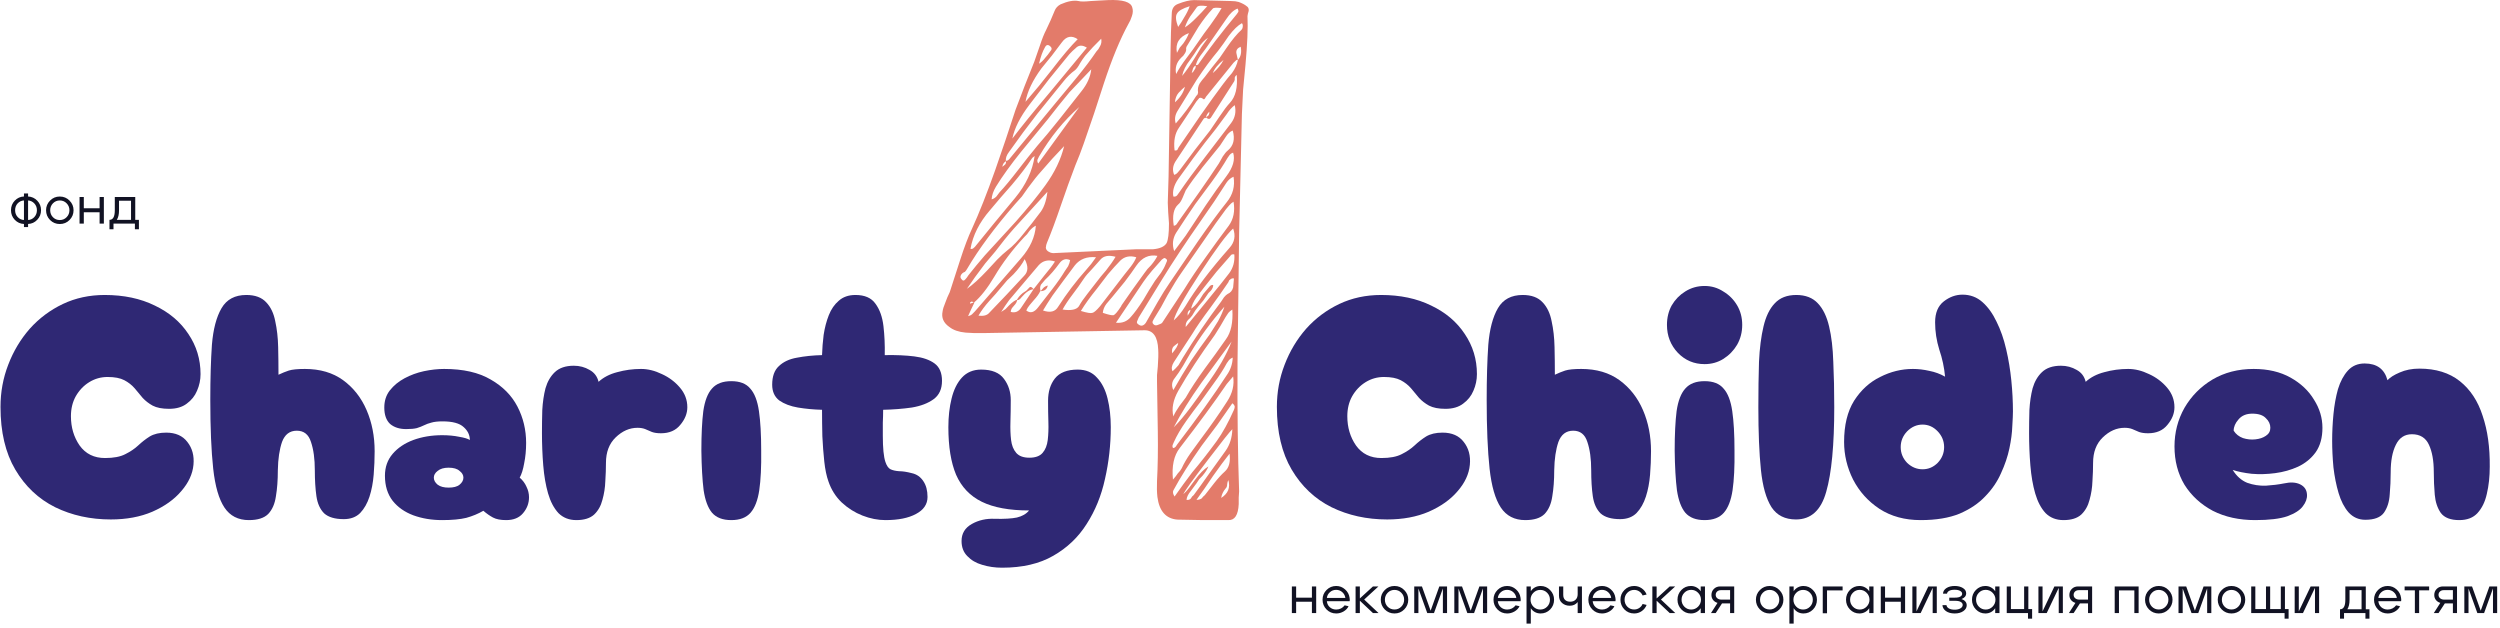
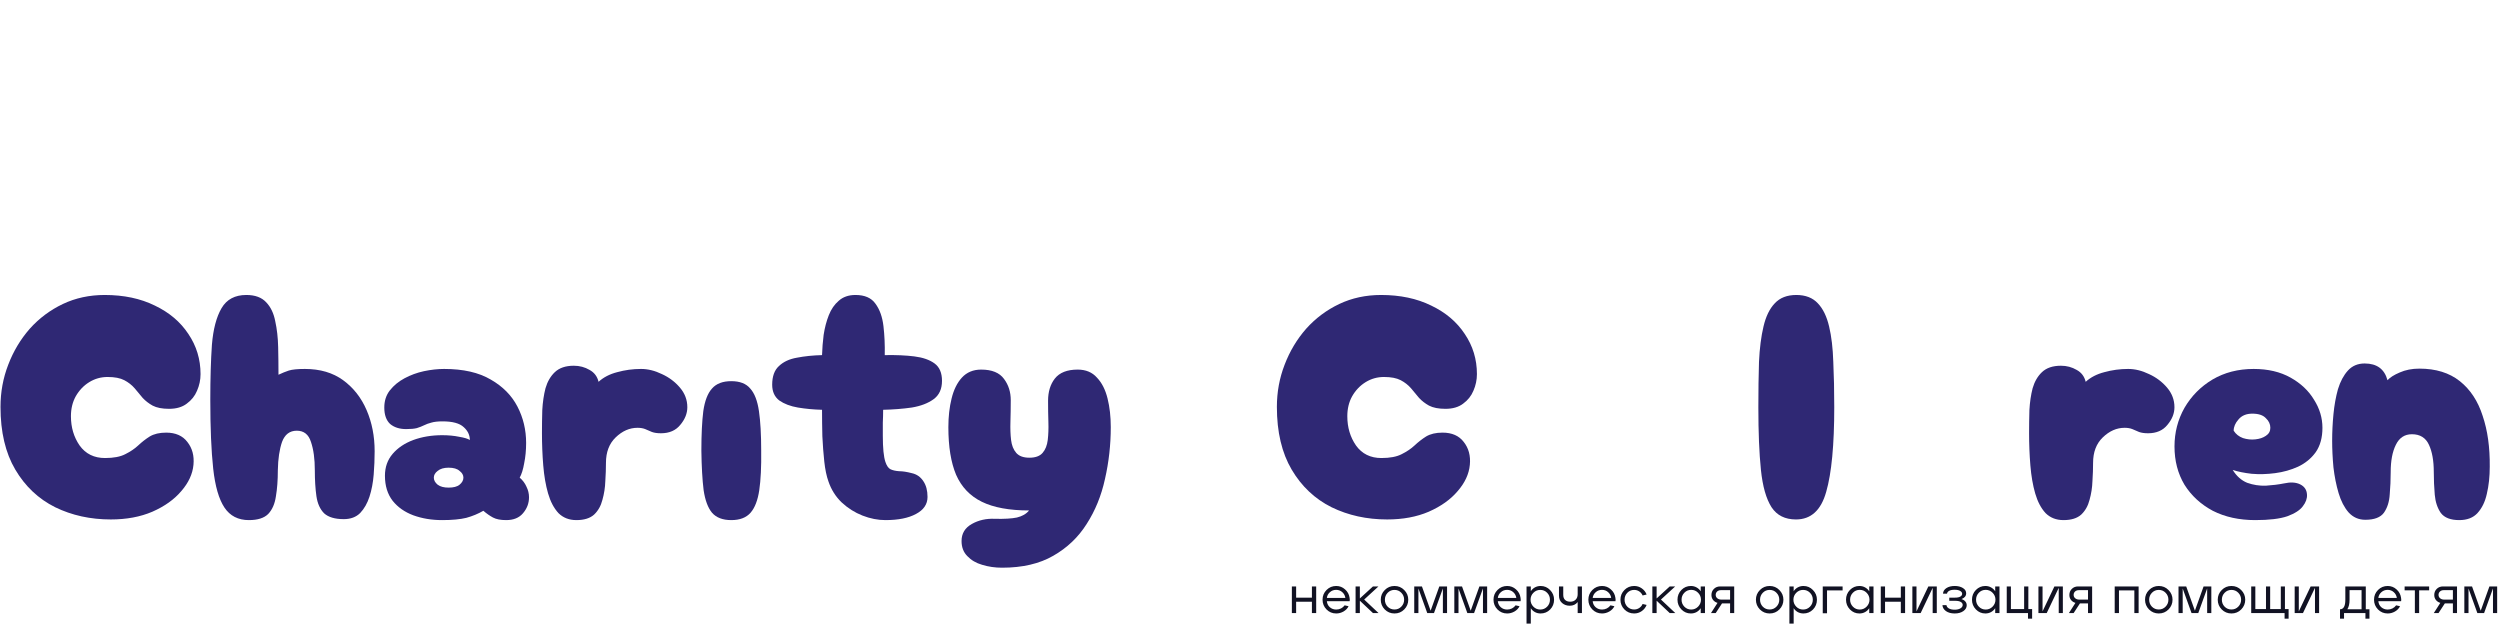
<svg xmlns="http://www.w3.org/2000/svg" width="995" height="250" viewBox="0 0 995 250" fill="none">
  <path d="M44.104 206.744C35.997 206.744 28.616 205.123 21.96 201.88C15.304 198.552 10.013 193.56 6.088 186.904C2.163 180.248 0.2 171.928 0.2 161.944C0.2 156.056 1.224 150.467 3.272 145.176C5.32 139.8 8.179 135.021 11.848 130.84C15.603 126.659 19.997 123.373 25.032 120.984C30.067 118.595 35.613 117.4 41.672 117.4C49.267 117.4 55.923 118.808 61.64 121.624C67.357 124.355 71.795 128.109 74.952 132.888C78.195 137.667 79.816 143 79.816 148.888C79.816 151.192 79.347 153.411 78.408 155.544C77.555 157.592 76.189 159.299 74.312 160.664C72.52 162.029 70.173 162.712 67.272 162.712C64.541 162.712 62.365 162.285 60.744 161.432C59.208 160.579 57.885 159.555 56.776 158.36C55.752 157.08 54.685 155.8 53.576 154.52C52.467 153.24 51.101 152.173 49.48 151.32C47.859 150.467 45.64 150.04 42.824 150.04C40.179 150.04 37.747 150.723 35.528 152.088C33.309 153.453 31.517 155.331 30.152 157.72C28.872 160.024 28.232 162.669 28.232 165.656C28.232 170.093 29.384 173.976 31.688 177.304C34.077 180.632 37.448 182.296 41.8 182.296C45.213 182.296 47.901 181.784 49.864 180.76C51.912 179.736 53.619 178.584 54.984 177.304C56.435 175.939 57.971 174.744 59.592 173.72C61.299 172.696 63.475 172.184 66.12 172.184C69.875 172.184 72.691 173.421 74.568 175.896C76.531 178.371 77.341 181.4 77 184.984C76.659 188.653 75.037 192.152 72.136 195.48C69.32 198.808 65.48 201.539 60.616 203.672C55.837 205.72 50.333 206.744 44.104 206.744Z" fill="#2F2874" />
  <path d="M99.06 207C94.793 207 91.551 205.336 89.332 202.008C87.113 198.68 85.62 193.517 84.852 186.52C84.084 179.437 83.7 170.307 83.7 159.128C83.7 150.765 83.913 143.469 84.34 137.24C84.852 131.011 86.132 126.147 88.18 122.648C90.228 119.149 93.513 117.4 98.036 117.4C101.535 117.4 104.18 118.381 105.972 120.344C107.764 122.221 108.959 124.739 109.556 127.896C110.239 130.968 110.623 134.381 110.708 138.136C110.793 141.805 110.836 145.475 110.836 149.144C112.287 148.461 113.652 147.907 114.932 147.48C116.297 147.053 118.431 146.84 121.332 146.84C127.391 146.84 132.468 148.333 136.564 151.32C140.66 154.307 143.775 158.275 145.908 163.224C148.041 168.173 149.108 173.635 149.108 179.608C149.108 182.68 148.98 185.795 148.724 188.952C148.468 192.109 147.913 195.011 147.06 197.656C146.207 200.301 144.969 202.477 143.348 204.184C141.727 205.805 139.551 206.616 136.82 206.616C133.321 206.616 130.719 205.848 129.012 204.312C127.391 202.691 126.367 200.429 125.94 197.528C125.513 194.541 125.3 191.085 125.3 187.16C125.3 182.637 124.788 178.883 123.764 175.896C122.825 172.909 120.948 171.416 118.132 171.416C115.316 171.416 113.353 172.909 112.244 175.896C111.22 178.883 110.665 182.637 110.58 187.16C110.58 191.085 110.324 194.541 109.812 197.528C109.385 200.515 108.361 202.861 106.74 204.568C105.119 206.189 102.559 207 99.06 207Z" fill="#2F2874" />
  <path d="M175.99 207C171.809 207 167.969 206.36 164.47 205.08C161.057 203.8 158.326 201.88 156.278 199.32C154.23 196.675 153.206 193.347 153.206 189.336C153.206 185.923 154.23 183.021 156.278 180.632C158.326 178.243 161.057 176.408 164.47 175.128C167.969 173.848 171.809 173.208 175.99 173.208C178.465 173.208 180.726 173.421 182.774 173.848C184.822 174.189 186.23 174.616 186.998 175.128C186.998 173.165 186.187 171.459 184.566 170.008C182.945 168.472 180.129 167.704 176.118 167.704C174.241 167.704 172.747 167.875 171.638 168.216C170.614 168.472 169.675 168.813 168.822 169.24C167.969 169.667 166.987 170.051 165.878 170.392C164.854 170.648 163.446 170.776 161.654 170.776C159.009 170.776 156.875 170.093 155.254 168.728C153.718 167.277 152.95 165.101 152.95 162.2C152.95 159.555 153.675 157.293 155.126 155.416C156.662 153.453 158.625 151.832 161.014 150.552C163.403 149.272 165.963 148.333 168.694 147.736C171.51 147.139 174.198 146.84 176.758 146.84C184.353 146.84 190.539 148.248 195.318 151.064C200.097 153.795 203.638 157.379 205.942 161.816C208.246 166.253 209.398 171.075 209.398 176.28C209.398 179.181 209.142 181.869 208.63 184.344C208.203 186.819 207.606 188.739 206.838 190.104C208.033 191.128 208.929 192.323 209.526 193.688C210.209 195.053 210.55 196.461 210.55 197.912C210.55 200.301 209.739 202.435 208.118 204.312C206.582 206.104 204.363 207 201.462 207C199.243 207 197.494 206.659 196.214 205.976C194.934 205.293 193.654 204.397 192.374 203.288C190.326 204.483 188.065 205.421 185.59 206.104C183.115 206.701 179.915 207 175.99 207ZM178.55 194.072C180.513 194.072 181.963 193.688 182.902 192.92C183.926 192.067 184.438 191.128 184.438 190.104C184.438 189.08 183.926 188.184 182.902 187.416C181.963 186.563 180.513 186.136 178.55 186.136C176.673 186.136 175.222 186.563 174.198 187.416C173.174 188.184 172.662 189.08 172.662 190.104C172.662 191.128 173.174 192.067 174.198 192.92C175.222 193.688 176.673 194.072 178.55 194.072Z" fill="#2F2874" />
  <path d="M229.396 207C226.495 207 224.105 206.061 222.228 204.184C220.436 202.221 219.071 199.619 218.132 196.376C217.193 193.133 216.553 189.421 216.212 185.24C215.871 181.059 215.7 176.749 215.7 172.312C215.7 169.325 215.743 166.296 215.828 163.224C215.999 160.067 216.425 157.165 217.108 154.52C217.876 151.875 219.113 149.741 220.82 148.12C222.612 146.413 225.129 145.56 228.372 145.56C230.676 145.56 232.767 146.115 234.644 147.224C236.521 148.248 237.716 149.827 238.228 151.96C240.191 150.168 242.665 148.888 245.652 148.12C248.724 147.267 251.881 146.84 255.124 146.84C257.855 146.84 260.628 147.523 263.444 148.888C266.26 150.168 268.649 151.96 270.612 154.264C272.575 156.568 273.556 159.171 273.556 162.072C273.556 164.547 272.617 166.893 270.74 169.112C268.948 171.331 266.388 172.44 263.06 172.44C261.609 172.44 260.415 172.269 259.476 171.928C258.537 171.501 257.641 171.117 256.788 170.776C255.935 170.435 254.911 170.264 253.716 170.264C250.559 170.264 247.657 171.544 245.012 174.104C242.452 176.579 241.172 179.949 241.172 184.216C241.172 186.435 241.087 188.867 240.916 191.512C240.831 194.072 240.447 196.547 239.764 198.936C239.167 201.325 238.057 203.288 236.436 204.824C234.815 206.275 232.468 207 229.396 207Z" fill="#2F2874" />
  <path d="M291.051 207C287.638 207 285.078 206.019 283.371 204.056C281.75 202.093 280.64 199.107 280.043 195.096C279.531 191 279.232 185.752 279.147 179.352C279.147 172.952 279.403 167.704 279.915 163.608C280.512 159.512 281.664 156.525 283.371 154.648C285.078 152.685 287.638 151.704 291.051 151.704C294.464 151.704 296.982 152.685 298.603 154.648C300.31 156.525 301.462 159.512 302.059 163.608C302.656 167.704 302.955 172.952 302.955 179.352C303.04 185.752 302.784 191 302.187 195.096C301.59 199.107 300.438 202.093 298.731 204.056C297.024 206.019 294.464 207 291.051 207Z" fill="#2F2874" />
  <path d="M352.386 207C349.399 207 346.37 206.403 343.298 205.208C340.226 204.013 337.453 202.264 334.978 199.96C332.589 197.656 330.839 194.883 329.73 191.64C328.962 189.507 328.407 186.861 328.066 183.704C327.725 180.547 327.469 177.176 327.298 173.592C327.213 170.008 327.17 166.509 327.17 163.096C323.842 163.011 320.642 162.712 317.57 162.2C314.583 161.688 312.109 160.749 310.146 159.384C308.269 157.933 307.33 155.843 307.33 153.112C307.33 149.784 308.226 147.309 310.018 145.688C311.81 143.981 314.199 142.872 317.186 142.36C320.258 141.763 323.586 141.421 327.17 141.336C327.255 138.691 327.469 136.003 327.81 133.272C328.237 130.456 328.919 127.853 329.858 125.464C330.797 123.075 332.119 121.155 333.826 119.704C335.533 118.168 337.751 117.4 340.482 117.4C344.151 117.4 346.797 118.552 348.418 120.856C350.125 123.16 351.191 126.147 351.618 129.816C352.045 133.485 352.215 137.325 352.13 141.336C356.567 141.251 360.493 141.421 363.906 141.848C367.319 142.275 370.007 143.213 371.97 144.664C373.933 146.115 374.914 148.419 374.914 151.576C374.914 154.819 373.805 157.251 371.586 158.872C369.367 160.493 366.466 161.603 362.882 162.2C359.298 162.712 355.501 163.011 351.49 163.096C351.49 164.717 351.447 166.424 351.362 168.216C351.362 169.923 351.362 171.672 351.362 173.464C351.362 178.328 351.703 181.784 352.386 183.832C352.898 185.368 353.581 186.349 354.434 186.776C355.373 187.203 356.525 187.459 357.89 187.544C359.255 187.544 360.919 187.8 362.882 188.312C364.845 188.739 366.381 189.805 367.49 191.512C368.599 193.133 369.154 195.224 369.154 197.784C369.154 200.685 367.618 202.947 364.546 204.568C361.559 206.189 357.506 207 352.386 207Z" fill="#2F2874" />
  <path d="M398.826 225.944C396.01 225.944 393.365 225.56 390.89 224.792C388.501 224.109 386.538 222.957 385.002 221.336C383.466 219.8 382.698 217.795 382.698 215.32C382.698 212.333 384.063 210.072 386.794 208.536C389.525 207 392.597 206.317 396.01 206.488C399.765 206.573 402.666 206.403 404.714 205.976C406.847 205.464 408.469 204.525 409.578 203.16C401.727 203.16 395.455 202.008 390.762 199.704C386.069 197.4 382.655 193.816 380.522 188.952C378.474 184.088 377.45 177.773 377.45 170.008C377.45 165.827 377.877 162.029 378.73 158.616C379.583 155.117 380.949 152.344 382.826 150.296C384.789 148.163 387.349 147.096 390.506 147.096C394.773 147.096 397.802 148.333 399.594 150.808C401.386 153.197 402.282 156.013 402.282 159.256C402.282 162.157 402.239 165.016 402.154 167.832C402.069 170.563 402.154 172.995 402.41 175.128C402.666 177.261 403.349 178.968 404.458 180.248C405.567 181.528 407.317 182.168 409.706 182.168C412.095 182.168 413.845 181.528 414.954 180.248C416.063 178.968 416.746 177.261 417.002 175.128C417.258 172.995 417.343 170.605 417.258 167.96C417.173 165.229 417.13 162.413 417.13 159.512C417.13 155.928 418.026 152.984 419.818 150.68C421.695 148.291 424.725 147.096 428.906 147.096C432.149 147.096 434.709 148.163 436.586 150.296C438.549 152.344 439.957 155.117 440.81 158.616C441.663 162.029 442.09 165.827 442.09 170.008C442.09 177.005 441.322 183.875 439.786 190.616C438.335 197.272 435.903 203.245 432.49 208.536C429.162 213.827 424.725 218.051 419.178 221.208C413.717 224.365 406.933 225.944 398.826 225.944Z" fill="#2F2874" />
  <path d="M552.104 206.744C543.997 206.744 536.616 205.123 529.96 201.88C523.304 198.552 518.013 193.56 514.088 186.904C510.163 180.248 508.2 171.928 508.2 161.944C508.2 156.056 509.224 150.467 511.272 145.176C513.32 139.8 516.179 135.021 519.848 130.84C523.603 126.659 527.997 123.373 533.032 120.984C538.067 118.595 543.613 117.4 549.672 117.4C557.267 117.4 563.923 118.808 569.64 121.624C575.357 124.355 579.795 128.109 582.952 132.888C586.195 137.667 587.816 143 587.816 148.888C587.816 151.192 587.347 153.411 586.408 155.544C585.555 157.592 584.189 159.299 582.312 160.664C580.52 162.029 578.173 162.712 575.272 162.712C572.541 162.712 570.365 162.285 568.744 161.432C567.208 160.579 565.885 159.555 564.776 158.36C563.752 157.08 562.685 155.8 561.576 154.52C560.467 153.24 559.101 152.173 557.48 151.32C555.859 150.467 553.64 150.04 550.824 150.04C548.179 150.04 545.747 150.723 543.528 152.088C541.309 153.453 539.517 155.331 538.152 157.72C536.872 160.024 536.232 162.669 536.232 165.656C536.232 170.093 537.384 173.976 539.688 177.304C542.077 180.632 545.448 182.296 549.8 182.296C553.213 182.296 555.901 181.784 557.864 180.76C559.912 179.736 561.619 178.584 562.984 177.304C564.435 175.939 565.971 174.744 567.592 173.72C569.299 172.696 571.475 172.184 574.12 172.184C577.875 172.184 580.691 173.421 582.568 175.896C584.531 178.371 585.341 181.4 585 184.984C584.659 188.653 583.037 192.152 580.136 195.48C577.32 198.808 573.48 201.539 568.616 203.672C563.837 205.72 558.333 206.744 552.104 206.744Z" fill="#2F2874" />
-   <path d="M607.06 207C602.793 207 599.551 205.336 597.332 202.008C595.113 198.68 593.62 193.517 592.852 186.52C592.084 179.437 591.7 170.307 591.7 159.128C591.7 150.765 591.913 143.469 592.34 137.24C592.852 131.011 594.132 126.147 596.18 122.648C598.228 119.149 601.513 117.4 606.036 117.4C609.535 117.4 612.18 118.381 613.972 120.344C615.764 122.221 616.959 124.739 617.556 127.896C618.239 130.968 618.623 134.381 618.708 138.136C618.793 141.805 618.836 145.475 618.836 149.144C620.287 148.461 621.652 147.907 622.932 147.48C624.297 147.053 626.431 146.84 629.332 146.84C635.391 146.84 640.468 148.333 644.564 151.32C648.66 154.307 651.775 158.275 653.908 163.224C656.041 168.173 657.108 173.635 657.108 179.608C657.108 182.68 656.98 185.795 656.724 188.952C656.468 192.109 655.913 195.011 655.06 197.656C654.207 200.301 652.969 202.477 651.348 204.184C649.727 205.805 647.551 206.616 644.82 206.616C641.321 206.616 638.719 205.848 637.012 204.312C635.391 202.691 634.367 200.429 633.94 197.528C633.513 194.541 633.3 191.085 633.3 187.16C633.3 182.637 632.788 178.883 631.764 175.896C630.825 172.909 628.948 171.416 626.132 171.416C623.316 171.416 621.353 172.909 620.244 175.896C619.22 178.883 618.665 182.637 618.58 187.16C618.58 191.085 618.324 194.541 617.812 197.528C617.385 200.515 616.361 202.861 614.74 204.568C613.119 206.189 610.559 207 607.06 207Z" fill="#2F2874" />
-   <path d="M678.426 144.92C674.245 144.92 670.703 143.427 667.802 140.44C664.901 137.368 663.45 133.656 663.45 129.304C663.45 126.403 664.09 123.8 665.37 121.496C666.735 119.192 668.527 117.357 670.746 115.992C673.05 114.541 675.61 113.816 678.426 113.816C681.157 113.816 683.631 114.541 685.85 115.992C688.154 117.357 689.989 119.192 691.354 121.496C692.719 123.8 693.402 126.403 693.402 129.304C693.402 132.205 692.719 134.851 691.354 137.24C689.989 139.544 688.154 141.421 685.85 142.872C683.631 144.237 681.157 144.92 678.426 144.92ZM678.426 207C675.013 207 672.453 206.019 670.746 204.056C669.125 202.093 668.015 199.107 667.418 195.096C666.906 191 666.607 185.752 666.522 179.352C666.522 172.952 666.778 167.704 667.29 163.608C667.887 159.512 669.039 156.525 670.746 154.648C672.453 152.685 675.013 151.704 678.426 151.704C681.839 151.704 684.357 152.685 685.978 154.648C687.685 156.525 688.837 159.512 689.434 163.608C690.031 167.704 690.33 172.952 690.33 179.352C690.415 185.752 690.159 191 689.562 195.096C688.965 199.107 687.813 202.093 686.106 204.056C684.399 206.019 681.839 207 678.426 207Z" fill="#2F2874" />
  <path d="M714.801 206.744C710.449 206.744 707.206 205.123 705.073 201.88C702.94 198.552 701.532 193.603 700.849 187.032C700.166 180.376 699.825 172.056 699.825 162.072C699.825 155.501 699.91 149.485 700.081 144.024C700.337 138.563 700.934 133.869 701.873 129.944C702.812 125.933 704.305 122.861 706.353 120.728C708.401 118.509 711.26 117.4 714.929 117.4C718.598 117.4 721.457 118.509 723.505 120.728C725.553 122.861 727.046 125.933 727.985 129.944C728.924 133.869 729.478 138.563 729.649 144.024C729.905 149.485 730.033 155.501 730.033 162.072C730.033 177.091 728.966 188.312 726.833 195.736C724.785 203.075 720.774 206.744 714.801 206.744Z" fill="#2F2874" />
-   <path d="M764.414 207C758.099 207 752.638 205.507 748.03 202.52C743.507 199.533 740.009 195.651 737.534 190.872C735.145 186.093 733.95 181.101 733.95 175.896C733.95 169.24 735.273 163.779 737.918 159.512C740.649 155.245 744.105 152.088 748.286 150.04C752.467 147.907 756.819 146.84 761.342 146.84C763.475 146.84 765.651 147.096 767.87 147.608C770.089 148.035 772.179 148.803 774.142 149.912C773.801 146.243 773.033 142.659 771.838 139.16C770.729 135.576 770.174 131.949 770.174 128.28C770.174 124.525 771.326 121.752 773.63 119.96C775.934 118.168 778.409 117.272 781.054 117.272C784.126 117.272 786.771 118.253 788.99 120.216C791.209 122.179 793.086 124.781 794.622 128.024C796.243 131.267 797.523 134.936 798.462 139.032C799.401 143.043 800.083 147.181 800.51 151.448C800.937 155.715 801.15 159.811 801.15 163.736C801.15 165.016 801.065 166.979 800.894 169.624C800.809 172.269 800.425 175.213 799.742 178.456C799.059 181.699 797.95 184.984 796.414 188.312C794.963 191.64 792.873 194.712 790.142 197.528C787.497 200.344 784.083 202.648 779.902 204.44C775.721 206.147 770.558 207 764.414 207ZM765.182 186.776C767.486 186.776 769.491 185.923 771.198 184.216C772.905 182.424 773.758 180.333 773.758 177.944C773.758 175.555 772.905 173.464 771.198 171.672C769.491 169.88 767.486 168.984 765.182 168.984C762.878 168.984 760.83 169.88 759.038 171.672C757.331 173.464 756.478 175.555 756.478 177.944C756.478 180.333 757.331 182.424 759.038 184.216C760.83 185.923 762.878 186.776 765.182 186.776Z" fill="#2F2874" />
  <path d="M821.271 207C818.37 207 815.98 206.061 814.103 204.184C812.311 202.221 810.946 199.619 810.007 196.376C809.068 193.133 808.428 189.421 808.087 185.24C807.746 181.059 807.575 176.749 807.575 172.312C807.575 169.325 807.618 166.296 807.703 163.224C807.874 160.067 808.3 157.165 808.983 154.52C809.751 151.875 810.988 149.741 812.695 148.12C814.487 146.413 817.004 145.56 820.247 145.56C822.551 145.56 824.642 146.115 826.519 147.224C828.396 148.248 829.591 149.827 830.103 151.96C832.066 150.168 834.54 148.888 837.527 148.12C840.599 147.267 843.756 146.84 846.999 146.84C849.73 146.84 852.503 147.523 855.319 148.888C858.135 150.168 860.524 151.96 862.487 154.264C864.45 156.568 865.431 159.171 865.431 162.072C865.431 164.547 864.492 166.893 862.615 169.112C860.823 171.331 858.263 172.44 854.935 172.44C853.484 172.44 852.29 172.269 851.351 171.928C850.412 171.501 849.516 171.117 848.663 170.776C847.81 170.435 846.786 170.264 845.591 170.264C842.434 170.264 839.532 171.544 836.887 174.104C834.327 176.579 833.047 179.949 833.047 184.216C833.047 186.435 832.962 188.867 832.791 191.512C832.706 194.072 832.322 196.547 831.639 198.936C831.042 201.325 829.932 203.288 828.311 204.824C826.69 206.275 824.343 207 821.271 207Z" fill="#2F2874" />
  <path d="M897.578 207C891.178 207 885.546 205.763 880.682 203.288C875.903 200.728 872.149 197.272 869.418 192.92C866.773 188.483 865.45 183.405 865.45 177.688C865.45 172.141 866.773 167.021 869.418 162.328C872.149 157.635 875.861 153.88 880.554 151.064C885.333 148.248 890.794 146.84 896.938 146.84C902.655 146.84 907.562 147.992 911.658 150.296C915.754 152.6 918.869 155.544 921.002 159.128C923.221 162.627 924.33 166.339 924.33 170.264C924.33 174.189 923.434 177.432 921.642 179.992C919.85 182.467 917.503 184.387 914.602 185.752C911.786 187.032 908.757 187.885 905.514 188.312C902.271 188.739 899.157 188.824 896.17 188.568C893.183 188.227 890.666 187.715 888.618 187.032C890.154 189.507 892.074 191.213 894.378 192.152C896.767 193.005 899.242 193.389 901.802 193.304C904.447 193.133 906.837 192.835 908.97 192.408C911.615 191.811 913.791 191.939 915.498 192.792C917.205 193.645 918.101 195.011 918.186 196.888C918.271 198.424 917.717 199.96 916.522 201.496C915.413 203.032 913.365 204.355 910.378 205.464C907.391 206.488 903.125 207 897.578 207ZM889.002 171.416C889.855 172.781 891.093 173.763 892.714 174.36C894.335 174.872 895.957 175.043 897.578 174.872C899.285 174.701 900.693 174.232 901.802 173.464C902.997 172.696 903.594 171.629 903.594 170.264C903.594 168.813 902.997 167.533 901.802 166.424C900.693 165.229 898.901 164.632 896.426 164.632C894.037 164.632 892.202 165.4 890.922 166.936C889.642 168.387 889.002 169.88 889.002 171.416Z" fill="#2F2874" />
  <path d="M978.76 207C975.347 207 972.915 206.061 971.464 204.184C970.099 202.221 969.288 199.789 969.032 196.888C968.776 193.901 968.648 190.915 968.648 187.928C968.648 183.405 968.008 179.779 966.728 177.048C965.448 174.232 963.187 172.824 959.944 172.824C957.043 172.824 954.909 174.232 953.544 177.048C952.179 179.779 951.496 183.405 951.496 187.928C951.496 190.915 951.368 193.859 951.112 196.76C950.941 199.661 950.173 202.093 948.808 204.056C947.443 205.933 944.968 206.872 941.384 206.872C938.739 206.872 936.52 205.891 934.728 203.928C933.021 201.965 931.699 199.405 930.76 196.248C929.821 193.091 929.139 189.677 928.712 186.008C928.371 182.339 928.2 178.797 928.2 175.384C928.2 171.971 928.371 168.472 928.712 164.888C929.053 161.304 929.651 157.976 930.504 154.904C931.443 151.832 932.765 149.357 934.472 147.48C936.179 145.603 938.397 144.664 941.128 144.664C945.992 144.664 949.021 146.883 950.216 151.32C951.24 150.211 952.861 149.187 955.08 148.248C957.384 147.224 959.987 146.712 962.888 146.712C969.459 146.712 974.835 148.376 979.016 151.704C983.197 155.032 986.227 159.64 988.104 165.528C990.067 171.331 991.005 178.072 990.92 185.752C990.92 189.677 990.536 193.261 989.768 196.504C989.085 199.661 987.848 202.221 986.056 204.184C984.349 206.061 981.917 207 978.76 207Z" fill="#2F2874" />
-   <path d="M16.335 83.66C16.335 85.153 15.828 86.427 14.815 87.48C13.815 88.533 12.602 89.087 11.175 89.14V90.36H9.535V89.14C8.108 89.087 6.888 88.533 5.875 87.48C4.875 86.427 4.375 85.153 4.375 83.66C4.375 82.167 4.875 80.9 5.875 79.86C6.888 78.807 8.108 78.253 9.535 78.2V77H11.175V78.2C12.615 78.267 13.835 78.827 14.835 79.88C15.835 80.92 16.335 82.18 16.335 83.66ZM6.015 83.66C6.015 84.74 6.355 85.647 7.035 86.38C7.715 87.113 8.548 87.507 9.535 87.56V79.78C8.535 79.833 7.695 80.227 7.015 80.96C6.348 81.693 6.015 82.593 6.015 83.66ZM11.175 87.56C12.175 87.507 13.008 87.113 13.675 86.38C14.355 85.633 14.695 84.727 14.695 83.66C14.695 82.607 14.355 81.713 13.675 80.98C12.995 80.247 12.162 79.847 11.175 79.78V87.56ZM19.935 79.82C20.988 78.753 22.275 78.22 23.795 78.22C25.328 78.22 26.622 78.76 27.675 79.84C28.741 80.907 29.275 82.187 29.275 83.68C29.275 85.187 28.741 86.48 27.675 87.56C26.622 88.627 25.328 89.16 23.795 89.16C22.275 89.16 20.982 88.627 19.915 87.56C18.861 86.48 18.335 85.187 18.335 83.68C18.335 82.173 18.868 80.887 19.935 79.82ZM19.975 83.68C19.975 84.773 20.341 85.7 21.075 86.46C21.822 87.207 22.728 87.58 23.795 87.58C24.875 87.58 25.782 87.2 26.515 86.44C27.262 85.68 27.635 84.76 27.635 83.68C27.635 82.6 27.262 81.68 26.515 80.92C25.782 80.16 24.875 79.78 23.795 79.78C22.728 79.78 21.822 80.16 21.075 80.92C20.341 81.68 19.975 82.6 19.975 83.68ZM31.658 89V78.4H33.358V82.88H39.638V78.4H41.338V89H39.638V84.48H33.358V89H31.658ZM53.83 87.5H55.29V91.24H53.69V89H45.17V91.24H43.57V87.5C44.984 87.5 45.69 86.24 45.69 83.72V78.4H53.83V87.5ZM46.49 87.5H52.15V79.88H47.37V83.68C47.37 85.32 47.077 86.593 46.49 87.5Z" fill="#111223" />
  <path d="M514.161 244V233.4H515.861V237.88H522.141V233.4H523.841V244H522.141V239.48H515.861V244H514.161ZM527.973 234.8C529.027 233.747 530.307 233.22 531.813 233.22C533.16 233.22 534.333 233.673 535.333 234.58C536.347 235.473 536.947 236.587 537.133 237.92C537.187 238.187 537.213 238.447 537.213 238.7C537.213 238.9 537.193 239.093 537.153 239.28H528.093C528.187 240.267 528.58 241.067 529.273 241.68C529.98 242.293 530.827 242.6 531.813 242.6C532.493 242.6 533.127 242.453 533.713 242.16C534.313 241.853 534.8 241.44 535.173 240.92L536.733 241.28C536.307 242.147 535.633 242.847 534.713 243.38C533.807 243.9 532.84 244.16 531.813 244.16C530.293 244.16 529.007 243.627 527.953 242.56C526.9 241.48 526.373 240.187 526.373 238.68C526.373 237.16 526.907 235.867 527.973 234.8ZM528.093 237.98H535.453C535.333 237.073 534.933 236.313 534.253 235.7C533.573 235.073 532.753 234.76 531.793 234.76C530.82 234.76 529.987 235.073 529.293 235.7C528.6 236.313 528.2 237.073 528.093 237.98ZM548.661 244H546.441L541.221 239.08V244H539.521V233.4H541.221V238.18L546.441 233.4H548.621L542.941 238.62L548.661 244ZM551.147 234.82C552.2 233.753 553.487 233.22 555.007 233.22C556.54 233.22 557.833 233.76 558.887 234.84C559.953 235.907 560.487 237.187 560.487 238.68C560.487 240.187 559.953 241.48 558.887 242.56C557.833 243.627 556.54 244.16 555.007 244.16C553.487 244.16 552.193 243.627 551.127 242.56C550.073 241.48 549.547 240.187 549.547 238.68C549.547 237.173 550.08 235.887 551.147 234.82ZM551.187 238.68C551.187 239.773 551.553 240.7 552.287 241.46C553.033 242.207 553.94 242.58 555.007 242.58C556.087 242.58 556.993 242.2 557.727 241.44C558.473 240.68 558.847 239.76 558.847 238.68C558.847 237.6 558.473 236.68 557.727 235.92C556.993 235.16 556.087 234.78 555.007 234.78C553.94 234.78 553.033 235.16 552.287 235.92C551.553 236.68 551.187 237.6 551.187 238.68ZM562.869 233.4H565.929L569.389 243.06L572.849 233.4H575.929V244H574.269V234.2L570.729 244H568.049L564.529 234.22V244H562.869V233.4ZM578.821 233.4H581.881L585.341 243.06L588.801 233.4H591.881V244H590.221V234.2L586.681 244H584.001L580.481 234.22V244H578.821V233.4ZM596.013 234.8C597.066 233.747 598.346 233.22 599.853 233.22C601.199 233.22 602.373 233.673 603.373 234.58C604.386 235.473 604.986 236.587 605.173 237.92C605.226 238.187 605.253 238.447 605.253 238.7C605.253 238.9 605.233 239.093 605.193 239.28H596.133C596.226 240.267 596.619 241.067 597.313 241.68C598.019 242.293 598.866 242.6 599.853 242.6C600.533 242.6 601.166 242.453 601.753 242.16C602.353 241.853 602.839 241.44 603.213 240.92L604.773 241.28C604.346 242.147 603.673 242.847 602.753 243.38C601.846 243.9 600.879 244.16 599.853 244.16C598.333 244.16 597.046 243.627 595.993 242.56C594.939 241.48 594.413 240.187 594.413 238.68C594.413 237.16 594.946 235.867 596.013 234.8ZM596.133 237.98H603.493C603.373 237.073 602.973 236.313 602.293 235.7C601.613 235.073 600.793 234.76 599.833 234.76C598.859 234.76 598.026 235.073 597.333 235.7C596.639 236.313 596.239 237.073 596.133 237.98ZM607.56 233.4H609.26V235.3C609.673 234.66 610.22 234.153 610.9 233.78C611.58 233.407 612.333 233.22 613.16 233.22C614.64 233.22 615.9 233.76 616.94 234.84C617.993 235.907 618.52 237.187 618.52 238.68C618.52 240.213 618 241.513 616.96 242.58C615.92 243.633 614.653 244.16 613.16 244.16C612.333 244.16 611.573 243.973 610.88 243.6C610.2 243.213 609.66 242.7 609.26 242.06V248.2H607.56V233.4ZM609.16 238.68C609.16 239.76 609.533 240.68 610.28 241.44C611.027 242.213 611.94 242.6 613.02 242.6C614.1 242.6 615.013 242.22 615.76 241.46C616.507 240.7 616.88 239.773 616.88 238.68C616.88 237.6 616.507 236.68 615.76 235.92C615.013 235.16 614.1 234.78 613.02 234.78C611.953 234.78 611.04 235.167 610.28 235.94C609.533 236.7 609.16 237.613 609.16 238.68ZM629.613 233.4V244H627.913V239.62C627.153 240.593 626.107 241.08 624.773 241.08C623.56 241.08 622.54 240.72 621.713 240C620.887 239.28 620.473 238.3 620.473 237.06V233.4H622.173V236.78C622.173 237.66 622.427 238.333 622.933 238.8C623.44 239.253 624.113 239.48 624.953 239.48C625.847 239.48 626.56 239.213 627.093 238.68C627.64 238.147 627.913 237.413 627.913 236.48V233.4H629.613ZM633.77 234.8C634.823 233.747 636.103 233.22 637.61 233.22C638.956 233.22 640.13 233.673 641.13 234.58C642.143 235.473 642.743 236.587 642.93 237.92C642.983 238.187 643.01 238.447 643.01 238.7C643.01 238.9 642.99 239.093 642.95 239.28H633.89C633.983 240.267 634.376 241.067 635.07 241.68C635.776 242.293 636.623 242.6 637.61 242.6C638.29 242.6 638.923 242.453 639.51 242.16C640.11 241.853 640.596 241.44 640.97 240.92L642.53 241.28C642.103 242.147 641.43 242.847 640.51 243.38C639.603 243.9 638.636 244.16 637.61 244.16C636.09 244.16 634.803 243.627 633.75 242.56C632.696 241.48 632.17 240.187 632.17 238.68C632.17 237.16 632.703 235.867 633.77 234.8ZM633.89 237.98H641.25C641.13 237.073 640.73 236.313 640.05 235.7C639.37 235.073 638.55 234.76 637.59 234.76C636.616 234.76 635.783 235.073 635.09 235.7C634.396 236.313 633.996 237.073 633.89 237.98ZM646.537 234.8C647.59 233.747 648.877 233.22 650.397 233.22C651.517 233.22 652.524 233.533 653.417 234.16C654.31 234.787 654.957 235.607 655.357 236.62L653.757 237C653.464 236.32 653.017 235.78 652.417 235.38C651.817 234.98 651.144 234.78 650.397 234.78C649.33 234.78 648.424 235.16 647.677 235.92C646.944 236.68 646.577 237.6 646.577 238.68C646.577 239.773 646.944 240.7 647.677 241.46C648.424 242.207 649.33 242.58 650.397 242.58C651.144 242.58 651.817 242.38 652.417 241.98C653.03 241.58 653.477 241.047 653.757 240.38L655.357 240.76C654.957 241.773 654.31 242.593 653.417 243.22C652.524 243.847 651.517 244.16 650.397 244.16C648.85 244.16 647.55 243.62 646.497 242.54C645.457 241.46 644.937 240.173 644.937 238.68C644.937 237.16 645.47 235.867 646.537 234.8ZM666.776 244H664.556L659.336 239.08V244H657.636V233.4H659.336V238.18L664.556 233.4H666.736L661.056 238.62L666.776 244ZM669.201 234.8C670.241 233.747 671.495 233.22 672.961 233.22C673.801 233.22 674.561 233.413 675.241 233.8C675.921 234.173 676.468 234.687 676.881 235.34V233.4H678.581V244H676.881V242.06C676.468 242.7 675.921 243.213 675.241 243.6C674.561 243.973 673.801 244.16 672.961 244.16C671.495 244.16 670.241 243.627 669.201 242.56C668.161 241.48 667.641 240.187 667.641 238.68C667.641 237.16 668.161 235.867 669.201 234.8ZM669.261 238.68C669.261 239.773 669.635 240.7 670.381 241.46C671.128 242.22 672.035 242.6 673.101 242.6C674.168 242.6 675.081 242.213 675.841 241.44C676.601 240.667 676.981 239.747 676.981 238.68C676.981 237.613 676.601 236.693 675.841 235.92C675.081 235.147 674.168 234.76 673.101 234.76C672.021 234.76 671.108 235.147 670.361 235.92C669.628 236.68 669.261 237.6 669.261 238.68ZM680.973 244L683.573 239.94C682.879 239.753 682.299 239.38 681.833 238.82C681.379 238.26 681.153 237.587 681.153 236.8C681.153 235.84 681.479 235.033 682.133 234.38C682.786 233.727 683.619 233.4 684.633 233.4H690.213V244H688.573V240.14H685.373L682.853 244H680.973ZM685.073 238.64H688.573V234.88H684.953C684.313 234.88 683.799 235.06 683.413 235.42C683.039 235.78 682.853 236.227 682.853 236.76C682.853 237.32 683.066 237.773 683.493 238.12C683.919 238.467 684.446 238.64 685.073 238.64ZM700.456 234.82C701.509 233.753 702.796 233.22 704.316 233.22C705.849 233.22 707.143 233.76 708.196 234.84C709.263 235.907 709.796 237.187 709.796 238.68C709.796 240.187 709.263 241.48 708.196 242.56C707.143 243.627 705.849 244.16 704.316 244.16C702.796 244.16 701.503 243.627 700.436 242.56C699.383 241.48 698.856 240.187 698.856 238.68C698.856 237.173 699.389 235.887 700.456 234.82ZM700.496 238.68C700.496 239.773 700.863 240.7 701.596 241.46C702.343 242.207 703.249 242.58 704.316 242.58C705.396 242.58 706.303 242.2 707.036 241.44C707.783 240.68 708.156 239.76 708.156 238.68C708.156 237.6 707.783 236.68 707.036 235.92C706.303 235.16 705.396 234.78 704.316 234.78C703.249 234.78 702.343 235.16 701.596 235.92C700.863 236.68 700.496 237.6 700.496 238.68ZM712.179 233.4H713.879V235.3C714.292 234.66 714.839 234.153 715.519 233.78C716.199 233.407 716.952 233.22 717.779 233.22C719.259 233.22 720.519 233.76 721.559 234.84C722.612 235.907 723.139 237.187 723.139 238.68C723.139 240.213 722.619 241.513 721.579 242.58C720.539 243.633 719.272 244.16 717.779 244.16C716.952 244.16 716.192 243.973 715.499 243.6C714.819 243.213 714.279 242.7 713.879 242.06V248.2H712.179V233.4ZM713.779 238.68C713.779 239.76 714.152 240.68 714.899 241.44C715.645 242.213 716.559 242.6 717.639 242.6C718.719 242.6 719.632 242.22 720.379 241.46C721.125 240.7 721.499 239.773 721.499 238.68C721.499 237.6 721.125 236.68 720.379 235.92C719.632 235.16 718.719 234.78 717.639 234.78C716.572 234.78 715.659 235.167 714.899 235.94C714.152 236.7 713.779 237.613 713.779 238.68ZM733.355 233.4V234.98H727.155V244.08H725.455V233.4H733.355ZM736.278 234.8C737.318 233.747 738.571 233.22 740.038 233.22C740.878 233.22 741.638 233.413 742.318 233.8C742.998 234.173 743.545 234.687 743.958 235.34V233.4H745.658V244H743.958V242.06C743.545 242.7 742.998 243.213 742.318 243.6C741.638 243.973 740.878 244.16 740.038 244.16C738.571 244.16 737.318 243.627 736.278 242.56C735.238 241.48 734.718 240.187 734.718 238.68C734.718 237.16 735.238 235.867 736.278 234.8ZM736.338 238.68C736.338 239.773 736.711 240.7 737.458 241.46C738.205 242.22 739.111 242.6 740.178 242.6C741.245 242.6 742.158 242.213 742.918 241.44C743.678 240.667 744.058 239.747 744.058 238.68C744.058 237.613 743.678 236.693 742.918 235.92C742.158 235.147 741.245 234.76 740.178 234.76C739.098 234.76 738.185 235.147 737.438 235.92C736.705 236.68 736.338 237.6 736.338 238.68ZM748.549 244V233.4H750.249V237.88H756.529V233.4H758.229V244H756.529V239.48H750.249V244H748.549ZM770.842 233.4V244H769.202V233.96L764.422 244H761.122V233.4H762.762V243.32L767.482 233.4H770.842ZM777.973 244.16C776.546 244.16 775.386 243.847 774.493 243.22C773.613 242.58 773.146 241.787 773.093 240.84H774.693C774.746 241.373 775.066 241.813 775.653 242.16C776.253 242.493 777.02 242.66 777.953 242.66C778.873 242.66 779.633 242.487 780.233 242.14C780.846 241.78 781.153 241.32 781.153 240.76C781.153 240.267 780.9 239.873 780.393 239.58C779.9 239.273 779.14 239.12 778.113 239.12H775.813V237.86H778.113C779.033 237.86 779.733 237.72 780.213 237.44C780.693 237.16 780.933 236.793 780.933 236.34C780.933 235.86 780.666 235.473 780.133 235.18C779.6 234.873 778.873 234.72 777.953 234.72C777.006 234.72 776.273 234.867 775.753 235.16C775.246 235.44 774.966 235.813 774.913 236.28H773.313C773.366 235.347 773.82 234.607 774.673 234.06C775.526 233.5 776.626 233.22 777.973 233.22C779.266 233.22 780.346 233.487 781.213 234.02C782.093 234.553 782.533 235.26 782.533 236.14C782.533 237.193 781.906 237.96 780.653 238.44C781.28 238.613 781.786 238.92 782.173 239.36C782.56 239.787 782.753 240.3 782.753 240.9C782.753 241.82 782.306 242.593 781.413 243.22C780.52 243.847 779.373 244.16 777.973 244.16ZM786.412 234.8C787.452 233.747 788.706 233.22 790.172 233.22C791.012 233.22 791.772 233.413 792.452 233.8C793.132 234.173 793.679 234.687 794.092 235.34V233.4H795.792V244H794.092V242.06C793.679 242.7 793.132 243.213 792.452 243.6C791.772 243.973 791.012 244.16 790.172 244.16C788.706 244.16 787.452 243.627 786.412 242.56C785.372 241.48 784.852 240.187 784.852 238.68C784.852 237.16 785.372 235.867 786.412 234.8ZM786.472 238.68C786.472 239.773 786.846 240.7 787.592 241.46C788.339 242.22 789.246 242.6 790.312 242.6C791.379 242.6 792.292 242.213 793.052 241.44C793.812 240.667 794.192 239.747 794.192 238.68C794.192 237.613 793.812 236.693 793.052 235.92C792.292 235.147 791.379 234.76 790.312 234.76C789.232 234.76 788.319 235.147 787.572 235.92C786.839 236.68 786.472 237.6 786.472 238.68ZM807.283 242.4H808.783V246.24H807.143V244H798.683V233.4H800.343V242.4H805.603V233.4H807.283V242.4ZM821.015 233.4V244H819.375V233.96L814.595 244H811.295V233.4H812.935V243.32L817.655 233.4H821.015ZM823.426 244L826.026 239.94C825.333 239.753 824.753 239.38 824.286 238.82C823.833 238.26 823.606 237.587 823.606 236.8C823.606 235.84 823.933 235.033 824.586 234.38C825.24 233.727 826.073 233.4 827.086 233.4H832.666V244H831.026V240.14H827.826L825.306 244H823.426ZM827.526 238.64H831.026V234.88H827.406C826.766 234.88 826.253 235.06 825.866 235.42C825.493 235.78 825.306 236.227 825.306 236.76C825.306 237.32 825.52 237.773 825.946 238.12C826.373 238.467 826.9 238.64 827.526 238.64ZM841.65 244V233.4H851.17V244H849.47V234.98H843.35V244H841.65ZM855.326 234.82C856.38 233.753 857.666 233.22 859.186 233.22C860.72 233.22 862.013 233.76 863.066 234.84C864.133 235.907 864.666 237.187 864.666 238.68C864.666 240.187 864.133 241.48 863.066 242.56C862.013 243.627 860.72 244.16 859.186 244.16C857.666 244.16 856.373 243.627 855.306 242.56C854.253 241.48 853.726 240.187 853.726 238.68C853.726 237.173 854.26 235.887 855.326 234.82ZM855.366 238.68C855.366 239.773 855.733 240.7 856.466 241.46C857.213 242.207 858.12 242.58 859.186 242.58C860.266 242.58 861.173 242.2 861.906 241.44C862.653 240.68 863.026 239.76 863.026 238.68C863.026 237.6 862.653 236.68 861.906 235.92C861.173 235.16 860.266 234.78 859.186 234.78C858.12 234.78 857.213 235.16 856.466 235.92C855.733 236.68 855.366 237.6 855.366 238.68ZM867.049 233.4H870.109L873.569 243.06L877.029 233.4H880.109V244H878.449V234.2L874.909 244H872.229L868.709 234.22V244H867.049V233.4ZM884.261 234.82C885.314 233.753 886.601 233.22 888.121 233.22C889.654 233.22 890.947 233.76 892.001 234.84C893.067 235.907 893.601 237.187 893.601 238.68C893.601 240.187 893.067 241.48 892.001 242.56C890.947 243.627 889.654 244.16 888.121 244.16C886.601 244.16 885.307 243.627 884.241 242.56C883.187 241.48 882.661 240.187 882.661 238.68C882.661 237.173 883.194 235.887 884.261 234.82ZM884.301 238.68C884.301 239.773 884.667 240.7 885.401 241.46C886.147 242.207 887.054 242.58 888.121 242.58C889.201 242.58 890.107 242.2 890.841 241.44C891.587 240.68 891.961 239.76 891.961 238.68C891.961 237.6 891.587 236.68 890.841 235.92C890.107 235.16 889.201 234.78 888.121 234.78C887.054 234.78 886.147 235.16 885.401 235.92C884.667 236.68 884.301 237.6 884.301 238.68ZM909.403 242.4H910.863V246.24H909.263V244H895.983V233.4H897.623V242.4H901.863V233.4H903.523V242.4H907.763V233.4H909.403V242.4ZM923.003 233.4V244H921.363V233.96L916.583 244H913.283V233.4H914.923V243.32L919.643 233.4H923.003ZM941.583 242.5H943.043V246.24H941.443V244H932.923V246.24H931.323V242.5C932.736 242.5 933.443 241.24 933.443 238.72V233.4H941.583V242.5ZM934.243 242.5H939.903V234.88H935.123V238.68C935.123 240.32 934.829 241.593 934.243 242.5ZM946.459 234.8C947.513 233.747 948.793 233.22 950.299 233.22C951.646 233.22 952.819 233.673 953.819 234.58C954.833 235.473 955.433 236.587 955.619 237.92C955.673 238.187 955.699 238.447 955.699 238.7C955.699 238.9 955.679 239.093 955.639 239.28H946.579C946.673 240.267 947.066 241.067 947.759 241.68C948.466 242.293 949.313 242.6 950.299 242.6C950.979 242.6 951.613 242.453 952.199 242.16C952.799 241.853 953.286 241.44 953.659 240.92L955.219 241.28C954.793 242.147 954.119 242.847 953.199 243.38C952.293 243.9 951.326 244.16 950.299 244.16C948.779 244.16 947.493 243.627 946.439 242.56C945.386 241.48 944.859 240.187 944.859 238.68C944.859 237.16 945.393 235.867 946.459 234.8ZM946.579 237.98H953.939C953.819 237.073 953.419 236.313 952.739 235.7C952.059 235.073 951.239 234.76 950.279 234.76C949.306 234.76 948.473 235.073 947.779 235.7C947.086 236.313 946.686 237.073 946.579 237.98ZM961.117 244V234.96H957.037V233.4H966.797V234.96H962.817V244H961.117ZM968.654 244L971.254 239.94C970.56 239.753 969.98 239.38 969.514 238.82C969.06 238.26 968.834 237.587 968.834 236.8C968.834 235.84 969.16 235.033 969.814 234.38C970.467 233.727 971.3 233.4 972.314 233.4H977.894V244H976.254V240.14H973.054L970.534 244H968.654ZM972.754 238.64H976.254V234.88H972.634C971.994 234.88 971.48 235.06 971.094 235.42C970.72 235.78 970.534 236.227 970.534 236.76C970.534 237.32 970.747 237.773 971.174 238.12C971.6 238.467 972.127 238.64 972.754 238.64ZM980.808 233.4H983.868L987.328 243.06L990.788 233.4H993.868V244H992.208V234.2L988.668 244H985.988L982.468 234.22V244H980.808V233.4Z" fill="#111223" />
-   <path d="M466.52 140.633C468.106 138.759 468.899 137.384 468.899 136.509L468.106 137.072L467.154 137.822C466.52 138.446 466.308 139.384 466.52 140.633ZM486.983 23.845C484.763 25.595 483.335 27.344 482.7 29.094C484.604 27.469 486.032 25.72 486.983 23.845ZM467.63 40.717C469.745 38.842 471.067 36.78 471.596 34.53L470.327 35.655L469.058 36.967C468.212 37.967 467.736 39.217 467.63 40.717ZM486.032 198.184C488.781 196.434 489.733 194.06 488.887 191.061L488.57 191.81L488.411 192.748C488.411 193.498 488.2 194.06 487.777 194.435C486.825 195.56 486.243 196.809 486.032 198.184ZM469.534 18.971L470.961 17.284C472.019 15.784 472.759 14.409 473.182 13.16C469.269 14.659 467.683 17.284 468.423 21.033L469.534 18.971ZM413.536 25.345C414.382 24.845 415.228 24.032 416.074 22.908L417.026 21.783L417.978 20.471C418.718 19.721 418.718 19.034 417.978 18.409C417.132 17.659 416.444 17.784 415.916 18.784C414.964 20.408 414.171 22.595 413.536 25.345ZM470.486 30.219C471.966 28.469 473.711 25.97 475.72 22.72L478.1 18.784L480.797 15.034C479.422 15.909 478.1 17.284 476.831 19.159L475.245 21.596L473.658 23.845C471.966 25.97 470.909 28.094 470.486 30.219ZM473.5 2.474C470.644 3.349 468.952 4.349 468.423 5.474C467.789 6.474 467.947 8.223 468.899 10.723L470.168 8.848L471.279 6.974C472.231 5.474 472.971 3.974 473.5 2.474ZM480.479 2.474C478.153 2.1 476.778 2.225 476.355 2.849L473.658 6.599C472.706 8.098 472.019 9.536 471.596 10.91C472.971 10.035 474.451 8.786 476.038 7.161L478.259 4.911L480.479 2.474ZM429.558 42.591C423.424 47.965 418.084 54.526 413.536 62.275L412.902 63.587C412.796 64.087 412.902 64.587 413.219 65.087L429.558 42.591ZM476.196 198.934C477.042 198.934 477.73 198.746 478.259 198.372L478.893 197.622L479.528 197.059L483.335 192.185C484.815 190.311 486.19 188.811 487.459 187.686C489.151 186.187 489.786 183.812 489.363 180.563C487.565 182.812 485.344 185.812 482.7 189.561L479.528 194.247L476.196 198.934ZM470.486 149.257L473.975 143.633L477.624 138.384L481.431 133.135L484.763 127.886C485.926 125.762 486.772 123.824 487.301 122.075C482.013 128.074 477.518 134.197 473.817 140.446L470.803 145.695C469.64 147.57 468.582 149.132 467.63 150.381C466.361 151.881 466.15 153.506 466.996 155.255L470.486 149.257ZM486.19 3.224C484.181 2.974 483.018 3.037 482.7 3.412C480.797 5.411 478.893 7.848 476.99 10.723L472.231 18.596L472.072 19.159C472.178 19.908 472.019 20.596 471.596 21.221L470.961 22.158L470.168 22.908C468.265 24.782 467.577 26.969 468.106 29.469C469.058 27.594 470.486 25.407 472.389 22.908L474.769 19.721L479.21 13.347L481.59 10.16C483.599 7.411 485.133 5.099 486.19 3.224ZM467.154 170.065C469.164 168.065 471.384 165.441 473.817 162.192L476.831 158.067L479.845 153.756C484.815 147.007 488.253 141.071 490.156 135.947L478.1 152.444C473.658 158.692 470.01 164.566 467.154 170.065ZM491.108 110.827C490.579 110.702 490.103 110.827 489.68 111.202L489.204 111.577L488.887 112.327L485.397 117.388L481.749 122.45C478.47 126.824 476.091 130.261 474.61 132.76L470.803 138.571L467.154 144.195C466.308 145.57 466.15 146.757 466.678 147.757C467.419 147.132 468.212 146.32 469.058 145.32L470.803 142.321C475.562 134.572 480.638 127.136 486.032 120.013L487.142 118.326C487.671 117.701 488.147 117.263 488.57 117.013C489.733 116.513 490.473 115.639 490.791 114.389L490.949 112.702L491.108 110.827ZM407.825 103.141C406.874 105.016 405.393 107.015 403.384 109.14L400.845 111.577L396.245 117.013L393.866 119.638C391.962 121.762 390.481 123.762 389.424 125.637C391.433 125.887 392.861 125.512 393.707 124.512L400.687 117.201L407.667 109.702C409.253 108.078 409.306 105.891 407.825 103.141ZM413.536 34.156L418.612 27.782C422.843 22.283 426.28 18.221 428.924 15.597C426.491 13.972 424.376 14.409 422.578 16.909L418.612 22.158L414.488 27.219C410.998 31.968 408.883 36.405 408.143 40.529L413.536 34.156ZM470.961 196.684C471.702 196.06 472.495 195.185 473.341 194.06L475.562 191.061C477.465 188.436 479.263 186.624 480.955 185.624C480.532 186.749 479.739 187.999 478.576 189.373L477.307 190.686L476.196 192.373L473.975 195.372C472.918 196.622 472.336 197.809 472.231 198.934C472.971 199.059 473.552 198.871 473.975 198.372L474.451 197.622L475.086 197.059C476.672 194.935 478.787 191.998 481.431 188.249L487.777 179.438C489.469 177.063 490.368 174.189 490.473 170.815C489.733 171.44 486.455 175.564 480.638 183.187C474.716 190.936 471.49 195.435 470.961 196.684ZM490.632 142.321C489.997 142.571 489.469 142.946 489.046 143.445L488.253 144.57C486.983 146.945 485.291 149.569 483.176 152.444L477.783 159.942L474.927 163.691L472.072 167.628C469.957 170.627 468.318 173.439 467.154 176.064L466.678 177.188C466.573 177.563 466.625 177.938 466.837 178.313C467.26 178.313 467.63 178.126 467.947 177.751L468.582 176.814C476.514 166.441 483.123 157.193 488.411 149.069C489.786 147.07 490.526 144.82 490.632 142.321ZM444.152 128.449C446.585 128.698 448.541 127.949 450.022 126.199C451.502 124.574 453.195 122.262 455.098 119.263L457.319 115.514L459.698 111.764L462.078 108.578C462.924 107.328 463.559 106.141 463.982 105.016L464.457 103.891C464.563 103.516 464.405 103.204 463.982 102.954C463.77 102.704 463.506 102.641 463.188 102.766L462.395 103.329L458.588 107.64C457.107 109.39 455.944 110.89 455.098 112.139L444.152 128.449ZM467.947 49.152C471.014 45.653 473.711 42.029 476.038 38.28L476.672 37.53L476.831 36.78C476.619 35.53 476.831 34.343 477.465 33.218L478.417 31.906L479.528 30.594L482.383 26.845L485.397 23.095L488.094 19.159C490.315 15.909 492.324 13.472 494.122 11.848C494.439 11.473 494.598 11.098 494.598 10.723C494.704 10.098 494.598 9.598 494.281 9.223C492.694 10.098 490.949 11.785 489.046 14.285L486.983 17.284L484.763 20.283C482.119 23.408 479.263 27.282 476.196 31.906L468.582 44.278C467.63 45.903 467.419 47.528 467.947 49.152ZM490.791 90.956C488.358 93.081 483.917 99.08 477.465 108.953C471.12 118.701 467.683 124.887 467.154 127.511C468.741 126.136 470.274 124.262 471.755 121.887C475.773 115.139 481.643 107.39 489.363 98.642C491.372 96.393 491.848 93.831 490.791 90.956ZM436.221 102.391C432.625 102.016 429.823 103.079 427.813 105.578L423.054 111.952L418.93 117.576C417.343 119.95 416.074 121.95 415.123 123.575C417.978 124.574 419.987 124.074 421.151 122.075C424.535 116.826 428.236 111.952 432.255 107.453L434.317 105.016L436.221 102.391ZM443.994 102.204C441.244 101.454 439.235 101.829 437.966 103.329L434.634 107.078C433.154 108.578 432.043 109.89 431.303 111.015L429.241 114.014L427.02 117.013C425.222 119.388 423.847 121.45 422.896 123.2C426.28 123.699 428.448 123.262 429.4 121.887C430.14 120.513 431.25 118.888 432.731 117.013L436.221 112.514L438.124 110.077L440.187 107.64C441.773 105.641 443.042 103.829 443.994 102.204ZM470.961 192.748L474.451 188.061C477.624 184.312 480.902 180.125 484.287 175.501C486.613 172.252 488.887 168.128 491.108 163.129C491.319 162.629 491.425 162.192 491.425 161.817C491.319 161.317 491.002 160.879 490.473 160.504L484.445 169.128L478.259 177.376C473.5 184.125 469.745 190.061 466.996 195.185C466.678 195.81 466.837 196.622 467.472 197.622L470.961 192.748ZM460.65 101.829C457.266 101.204 454.464 102.516 452.243 105.766C451.079 107.515 449.546 109.64 447.642 112.139L442.725 118.138L440.345 120.95C439.499 122.075 439.023 123.262 438.918 124.512C441.138 125.262 442.566 125.574 443.201 125.449C443.835 125.199 444.84 124.012 446.215 121.887L446.373 121.512L450.815 115.139L455.415 108.765L456.684 107.078L458.112 105.578C459.275 104.203 460.122 102.954 460.65 101.829ZM384.824 114.951C387.044 113.452 389.794 110.952 393.072 107.453L396.88 103.329C398.36 101.829 399.735 100.579 401.004 99.579C403.013 98.08 405.234 95.768 407.667 92.643L410.681 88.894L413.695 84.957C415.387 82.958 416.444 80.084 416.867 76.334L412.426 81.208L408.143 85.895C404.758 89.519 402.009 92.643 399.894 95.268L396.086 100.142L392.121 104.828C389.16 108.703 386.727 112.077 384.824 114.951ZM491.425 41.841C490.262 42.716 489.204 43.903 488.253 45.403L483.969 51.214L479.528 56.838C476.99 60.088 473.447 64.899 468.899 71.273C467.207 73.772 466.573 76.084 466.996 78.209C467.524 78.334 468 78.209 468.423 77.834L469.375 76.522C472.019 72.647 475.403 68.023 479.528 62.65L489.997 48.965C491.584 46.84 492.06 44.466 491.425 41.841ZM452.243 102.391C449.705 101.642 447.589 102.079 445.897 103.704C444.417 105.203 442.778 107.015 440.98 109.14L436.538 114.951C433.894 118.201 431.779 121.138 430.193 123.762C432.625 124.512 434.159 124.762 434.793 124.512C435.428 124.387 436.432 123.512 437.807 121.887L442.725 115.514L447.484 109.327L450.022 106.141C451.079 104.766 451.82 103.516 452.243 102.391ZM402.908 55.151C406.609 50.277 411.527 44.216 417.661 36.967L432.572 18.971C430.774 17.846 429.294 17.909 428.13 19.159L426.861 20.283L425.592 21.596L417.502 31.531L409.729 41.654C406.028 46.528 403.754 51.027 402.908 55.151ZM490.791 60.775C490.262 60.9 489.786 61.212 489.363 61.712L488.57 62.837C486.983 65.587 484.921 68.711 482.383 72.21L475.72 81.208L471.913 86.832L468.106 92.643C466.731 94.893 466.467 97.33 467.313 99.954C467.947 99.08 468.741 98.017 469.692 96.767L471.913 93.768L479.845 81.771C482.806 77.397 485.556 73.522 488.094 70.148C490.738 66.649 491.637 63.524 490.791 60.775ZM386.251 99.017C386.674 99.142 387.044 99.08 387.362 98.83L387.996 98.267L395.928 88.519L404.018 78.771C408.354 73.522 410.945 67.961 411.791 62.087L410.839 62.837C408.724 66.086 406.028 69.648 402.749 73.522L398.307 78.584L394.024 83.645C389.794 88.519 387.203 93.643 386.251 99.017ZM467.154 89.832C467.577 89.832 467.947 89.644 468.265 89.269L468.899 88.332L477.148 76.709C480.215 72.335 482.859 68.461 485.08 65.087L486.666 62.275C487.406 61.15 488.094 60.338 488.728 59.838C490.949 57.963 491.584 55.339 490.632 51.964C489.574 52.339 488.623 53.214 487.777 54.589L485.556 57.963L478.576 66.586C475.826 70.085 473.605 73.147 471.913 75.772L470.644 78.771C470.115 80.021 469.534 80.896 468.899 81.396C467.101 83.02 466.52 85.832 467.154 89.832ZM466.996 165.753C467.524 164.504 468.318 163.129 469.375 161.629L471.913 158.255C473.817 154.881 476.408 150.944 479.686 146.445L483.811 140.821L487.935 135.01C489.945 132.26 490.791 128.324 490.473 123.2C489.839 123.575 489.31 124.012 488.887 124.512L487.777 126.199L485.714 129.761L483.493 133.322C477.677 141.321 472.812 148.757 468.899 155.63C466.89 159.255 466.255 162.629 466.996 165.753ZM467.947 189.561L468.741 188.436C469.481 187.686 470.01 186.999 470.327 186.374C471.173 184.499 472.336 182.5 473.817 180.375L477.783 174.939C481.907 169.44 485.45 164.379 488.411 159.755C490.526 156.505 491.319 153.193 490.791 149.819L488.253 152.818C483.493 159.817 477.254 168.315 469.534 178.313C467.207 181.313 466.308 185.499 466.837 190.873L467.947 189.561ZM430.034 32.093L425.592 36.78L421.309 42.029L417.185 47.278L406.398 60.4C402.273 65.524 398.942 70.148 396.404 74.272C395.346 76.022 394.765 77.709 394.659 79.334C395.293 79.209 395.928 78.834 396.562 78.209L397.831 76.522C399.735 74.522 402.273 71.46 405.446 67.336L409.094 62.65L412.902 57.963C415.228 55.339 418.189 51.777 421.785 47.278L430.351 36.405C432.678 33.531 434 30.594 434.317 27.594L430.034 32.093ZM490.949 80.271C490.315 80.646 489.733 81.146 489.204 81.771L487.935 83.27C485.397 86.645 482.436 90.831 479.052 95.83L470.327 108.39C468.741 110.64 466.837 113.702 464.616 117.576L462.078 122.262L459.223 126.949L458.747 127.886C458.641 128.261 458.694 128.573 458.905 128.823C459.328 129.448 459.91 129.636 460.65 129.386L461.602 129.011C462.025 128.886 462.342 128.698 462.554 128.449L471.437 114.951C473.658 111.327 476.514 107.078 480.004 102.204L484.445 96.018L489.046 89.832C490.949 87.207 491.584 84.02 490.949 80.271ZM490.949 70.335C489.786 70.835 488.834 71.648 488.094 72.772L483.335 80.084L478.417 87.207C471.86 96.58 466.52 104.641 462.395 111.39L453.195 126.386L452.56 127.886C452.348 128.386 452.56 128.823 453.195 129.198C453.723 129.573 454.199 129.698 454.622 129.573C455.151 129.448 455.627 129.073 456.05 128.449L460.65 120.388C462.448 117.263 464.087 114.639 465.568 112.514L476.672 96.205C481.008 89.956 484.868 84.707 488.253 80.458C490.685 77.459 491.584 74.085 490.949 70.335ZM418.771 63.212L414.171 68.461C412.902 69.836 411.21 71.96 409.094 74.835L406.715 78.209L404.018 81.208C395.875 90.581 389.53 99.142 384.982 106.89L384.506 107.64L384.03 108.203C383.29 108.453 382.761 108.89 382.444 109.515C382.127 110.14 382.233 110.702 382.761 111.202C383.184 111.827 383.66 111.827 384.189 111.202L384.824 110.452L385.458 109.515L388.631 105.578L391.962 101.642L404.335 88.144C409.094 82.77 413.007 77.959 416.074 73.71C419.776 68.586 422.261 63.399 423.53 58.151L418.771 63.212ZM400.37 63.962C400.687 64.087 401.11 63.899 401.639 63.399L420.357 40.717L428.606 30.781C431.673 27.032 434.264 23.595 436.379 20.471L437.173 19.534L437.807 18.409C438.336 17.534 438.494 16.534 438.283 15.409L434.952 18.784L431.938 22.158L430.827 23.658L429.875 25.157C429.135 26.532 428.448 27.469 427.813 27.969C426.227 29.094 424.693 30.594 423.213 32.468L412.902 45.216L407.191 52.714L401.639 60.4C400.581 61.775 400.158 63.025 400.37 64.149C399.524 64.649 399.048 65.399 398.942 66.399L400.052 65.462C400.37 65.087 400.475 64.587 400.37 63.962ZM479.528 46.903L479.052 47.278L467.789 64.337C466.731 66.086 466.573 67.836 467.313 69.586C467.842 69.461 468.318 69.148 468.741 68.648L469.692 67.524L475.562 59.65L481.59 51.964L485.397 46.34C486.983 43.966 488.358 42.154 489.522 40.904C491.742 38.529 492.641 34.843 492.218 29.844C491.795 30.094 491.531 30.469 491.425 30.969V31.718L491.267 32.281L481.907 46.903C481.378 47.528 480.744 47.465 480.004 46.715L480.955 45.965C481.273 45.466 481.378 44.966 481.273 44.466L480.479 45.403C480.162 45.903 480.004 46.403 480.004 46.903H479.528ZM387.679 120.388C387.573 120.513 387.415 120.45 387.203 120.2L386.886 120.013H386.727L386.093 120.388V120.763C386.198 120.888 386.304 120.888 386.41 120.763L386.886 120.575L387.838 120.388L386.568 123.012L385.299 125.824C385.934 125.699 386.463 125.449 386.886 125.074L387.996 123.949L406.398 102.766C409.993 98.642 411.95 94.331 412.267 89.832C411.421 90.206 410.575 90.894 409.729 91.894L408.777 93.206L407.667 94.331C402.908 99.454 398.942 104.703 395.769 110.077C393.02 114.701 390.323 118.138 387.679 120.388ZM492.694 23.845C492.377 23.72 492.06 23.845 491.742 24.22L490.949 24.97L480.479 37.905L480.004 38.467L479.686 39.029C479.369 39.529 479.105 39.654 478.893 39.404C478.259 38.904 477.73 38.779 477.307 39.029L476.196 40.342L469.216 50.84C467.63 53.089 467.049 56.088 467.472 59.838C467.895 59.963 468.265 59.9 468.582 59.65L469.058 58.713L477.783 45.965C481.273 40.967 484.287 36.78 486.825 33.406L488.57 31.156L490.315 29.094C491.584 27.344 492.377 25.595 492.694 23.845C493.858 22.595 494.228 20.846 493.805 18.596C492.536 19.096 491.954 19.908 492.06 21.033L492.377 22.533L492.694 23.845ZM473.817 123.012C474.98 122.387 476.196 121.138 477.465 119.263L478.893 117.013L481.59 113.827C482.013 113.452 482.436 113.327 482.859 113.452C482.859 114.201 482.542 114.951 481.907 115.701L480.955 116.638L480.321 117.576L478.893 119.638L477.148 121.7L475.72 123.575L474.451 125.637L473.658 126.574L472.865 127.324C472.125 128.074 471.808 129.011 471.913 130.136L480.797 119.263C484.604 114.639 487.406 111.14 489.204 108.765C490.791 106.64 491.478 104.141 491.267 101.267C490.738 101.142 490.315 101.204 489.997 101.454L489.204 102.391L484.128 108.203L479.369 114.201L476.196 118.326C475.033 119.95 474.293 121.575 473.975 123.2C472.918 123.575 472.495 124.387 472.706 125.637L473.024 125.074L473.5 124.324C473.711 123.949 473.817 123.512 473.817 123.012ZM415.598 109.702C417.502 107.453 418.93 105.578 419.882 104.079C417.238 103.204 415.07 103.704 413.378 105.578L401.639 119.45L400.052 121.7L398.466 124.137L400.211 123.012L401.639 121.512C402.908 120.263 403.965 119.513 404.811 119.263C404.811 120.013 404.388 120.825 403.542 121.7L402.749 122.637C402.432 123.137 402.273 123.637 402.273 124.137C404.071 124.637 405.499 124.012 406.556 122.262L411.474 114.951L415.598 109.702ZM414.012 115.889C413.589 116.888 412.69 118.138 411.315 119.638L409.729 121.512C409.2 122.137 408.777 122.825 408.46 123.575C410.046 124.824 411.633 124.387 413.219 122.262L418.612 115.326C420.833 112.452 422.578 109.952 423.847 107.828L425.116 105.953C425.539 105.078 425.804 104.266 425.91 103.516C424.217 102.766 422.79 103.204 421.626 104.828C419.829 107.328 417.925 109.515 415.916 111.39L414.329 113.264C413.906 114.014 413.853 114.889 414.171 115.889H414.012ZM476.355 25.907L476.831 25.72C481.061 19.596 486.19 12.91 492.218 5.661L492.853 4.724C492.959 4.349 492.853 3.912 492.536 3.412C490.949 4.037 489.469 5.411 488.094 7.536L480.004 19.159L478.893 20.658L477.624 22.345C476.778 23.595 476.196 24.845 475.879 26.095C475.35 26.345 474.98 26.782 474.769 27.407L474.293 29.094L474.927 28.532L475.403 27.782C475.826 27.282 475.985 26.657 475.879 25.907H476.355ZM464.775 80.646C464.881 77.896 464.986 74.397 465.092 70.148L465.885 19.908L466.044 12.785L466.361 5.474C466.361 3.474 467.207 2.162 468.899 1.537C471.437 0.537 473.552 0.037 475.245 0.037L489.997 0.412C491.161 0.412 492.165 0.537 493.012 0.787C494.386 1.287 495.444 1.85 496.184 2.474C496.819 2.849 497.083 3.474 496.977 4.349L496.66 5.474L496.501 6.411C496.713 11.16 496.449 17.596 495.708 25.72L494.756 35.655L494.281 45.403L493.17 92.831L492.536 144.195C492.43 163.691 492.641 180.813 493.17 195.56C493.17 195.935 493.117 196.747 493.012 197.997V200.621C492.8 204.995 491.425 207.12 488.887 206.995H478.734L468.582 206.807C464.034 206.432 461.391 203.433 460.65 197.809C460.439 195.935 460.386 193.81 460.492 191.436C460.809 185.562 460.915 179.001 460.809 171.752L460.492 152.069V149.257L460.809 145.882C461.02 143.008 461.073 140.758 460.968 139.134C460.756 134.01 458.958 131.448 455.574 131.448L391.169 132.573H387.838L384.348 132.385C381.598 132.135 379.43 131.385 377.844 130.136C375.517 128.511 374.618 126.449 375.147 123.949C375.253 123.075 375.623 121.887 376.257 120.388L377.05 118.326L378.002 116.264L382.127 103.516C383.819 98.267 385.405 94.081 386.886 90.956C389.741 84.707 392.808 76.959 396.086 67.711L400.211 55.714L404.177 43.716L407.825 34.156L411.633 24.595L413.853 18.221C414.699 15.597 415.546 13.472 416.392 11.848L418.137 8.098L419.723 4.349C420.146 3.224 420.939 2.35 422.102 1.725C424.958 0.475 427.337 0.037 429.241 0.412C430.087 0.662 431.726 0.662 434.159 0.412L437.49 0.225L440.98 0.037C446.902 -0.212 450.128 0.787 450.656 3.037C450.974 4.037 450.921 5.161 450.498 6.411L449.863 8.098L449.07 9.598C445.792 15.597 442.566 23.408 439.393 33.031L435.428 45.216L431.303 57.213L429.717 61.525L427.972 65.836L425.116 73.522L422.42 81.208C420.199 87.707 418.295 92.831 416.709 96.58L416.392 97.517L416.233 98.642C416.339 99.392 416.815 99.954 417.661 100.329C418.295 100.704 419.088 100.829 420.04 100.704L452.243 99.204H458.905C461.655 98.955 463.453 98.142 464.299 96.767C464.933 95.518 465.251 92.893 465.251 88.894L464.933 84.395C464.828 82.52 464.775 81.271 464.775 80.646ZM411.474 115.139C409.993 115.139 408.354 116.201 406.556 118.326C405.922 119.2 405.287 119.575 404.653 119.45C405.181 118.451 405.975 117.513 407.032 116.638L408.46 115.701L409.729 114.389C409.94 114.139 410.258 114.139 410.681 114.389L411.474 115.139ZM414.171 115.889L415.281 114.576C415.81 114.076 416.392 113.764 417.026 113.639C416.709 115.139 415.704 115.889 414.012 115.889H414.171Z" fill="#E37B6A" />
</svg>